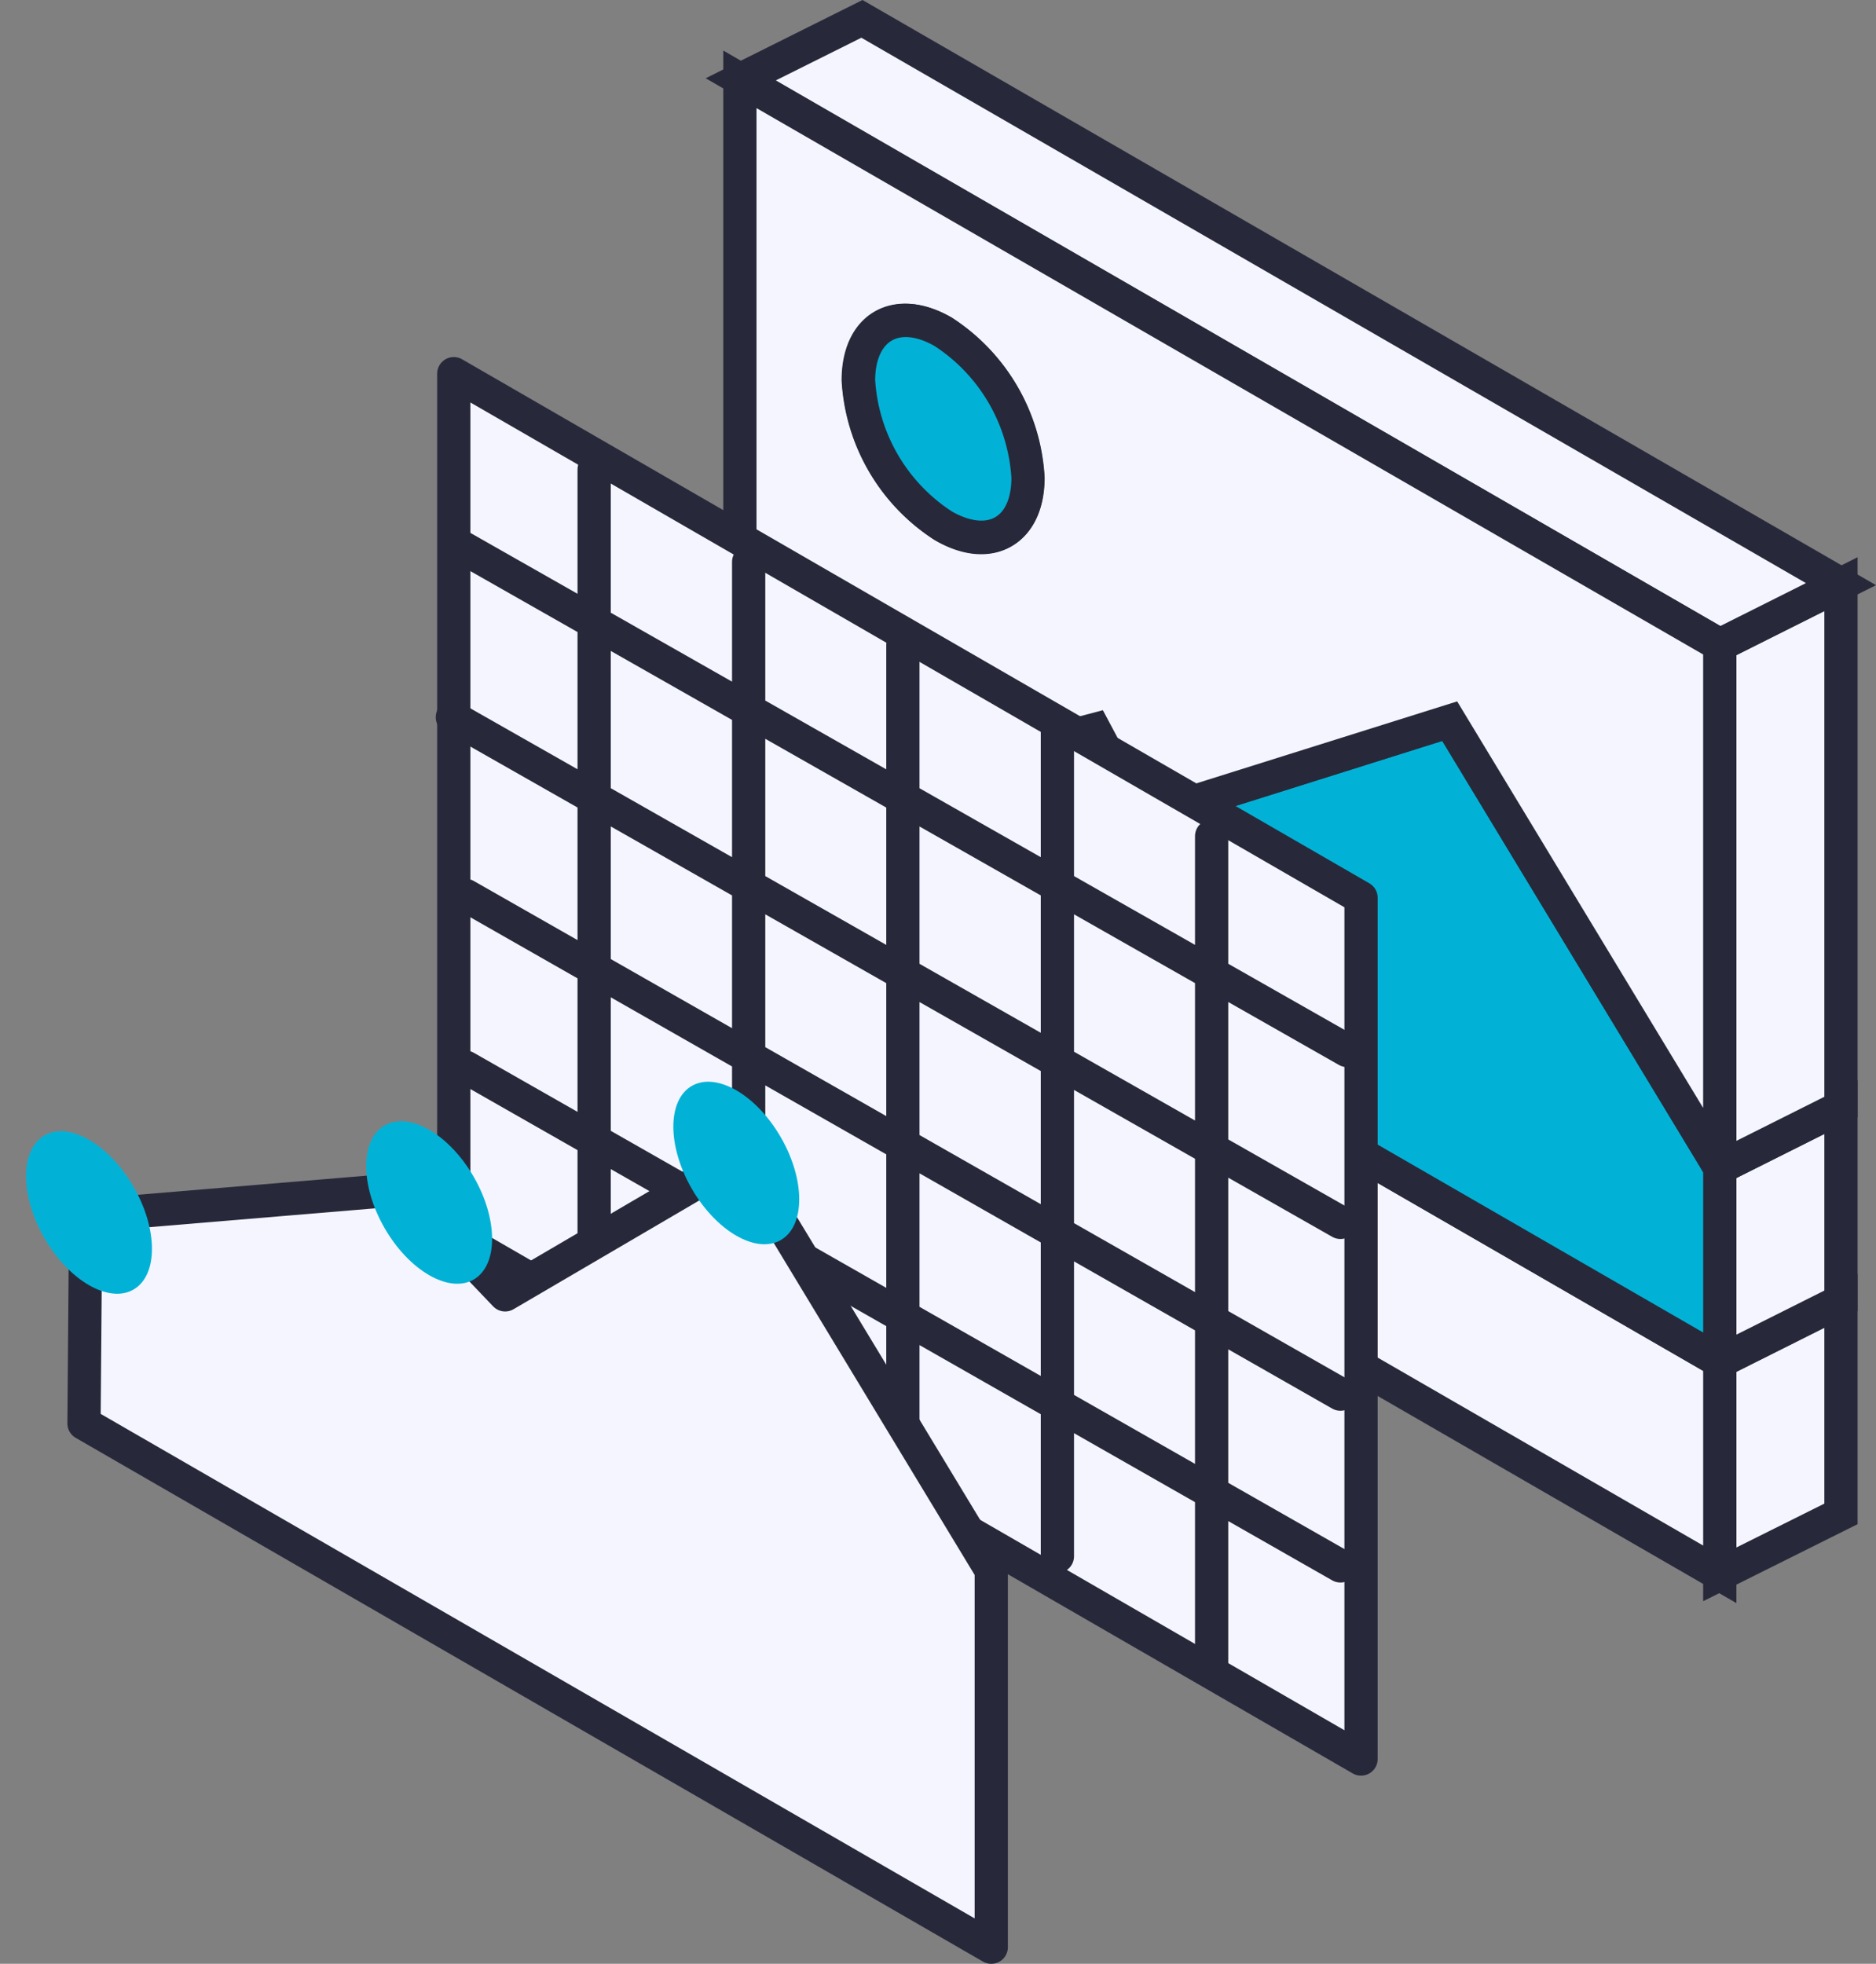
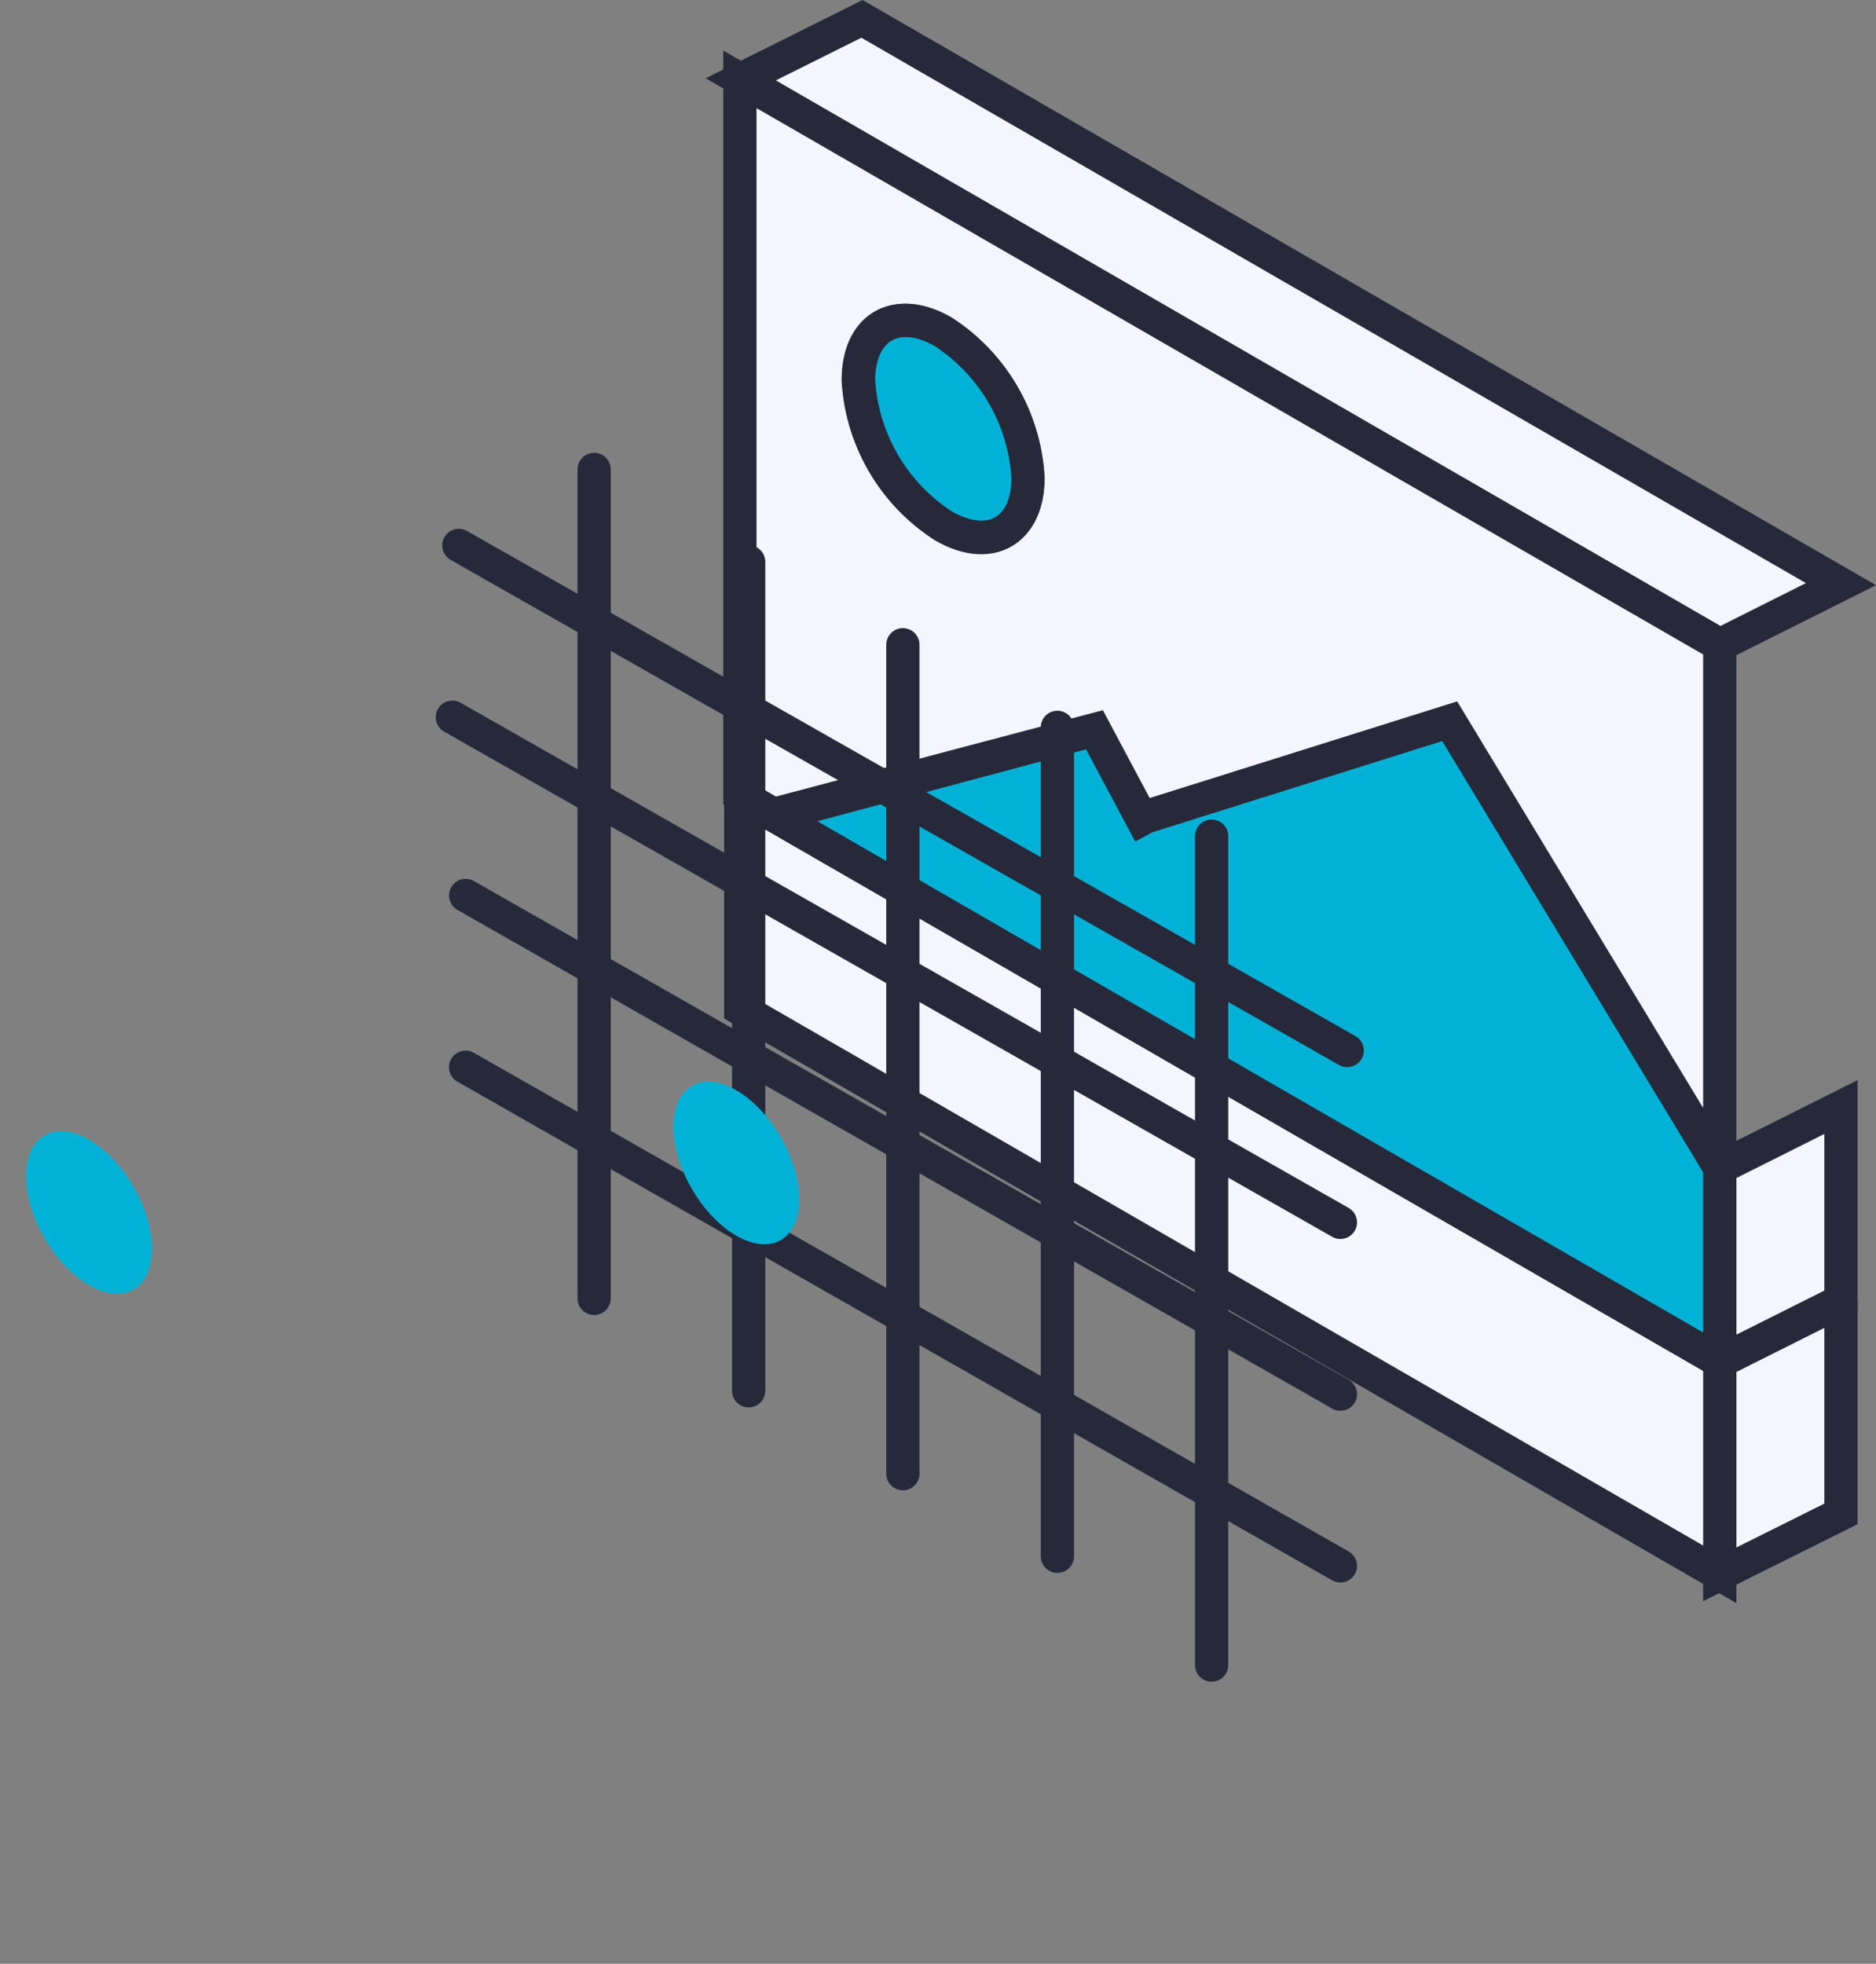
<svg xmlns="http://www.w3.org/2000/svg" width="84.649" height="88.601" viewBox="0 0 84.649 88.601">
  <rect x="0" y="0" width="84.649" height="88.601" fill="#808080" stroke="none" />
  <g id="Group_267210" data-name="Group 267210" transform="translate(6281.267 4028.851)">
-     <path id="Path_306354" data-name="Path 306354" d="M92.818,82.473v9.6L87.35,94.8V85.2l5.468-2.74Z" transform="translate(-6291.017 -4052.621)" fill="#f5f5ff" stroke="#27293b" stroke-width="1.5" />
+     <path id="Path_306354" data-name="Path 306354" d="M92.818,82.473v9.6L87.35,94.8V85.2l5.468-2.74" transform="translate(-6291.017 -4052.621)" fill="#f5f5ff" stroke="#27293b" stroke-width="1.5" />
    <path id="Path_306355" data-name="Path 306355" d="M92.818,75.613v8.731l-5.468,2.74V78.34l5.468-2.74Z" transform="translate(-6291.017 -4054.505)" fill="#f5f5ff" stroke="#27293b" stroke-width="1.5" />
-     <path id="Path_306356" data-name="Path 306356" d="M92.818,57.09V80.682l-5.468,2.74V59.83Z" transform="translate(-6291.017 -4059.586)" fill="#f5f5ff" stroke="#27293b" stroke-width="1.5" />
    <path id="Path_306357" data-name="Path 306357" d="M102.334,62.584l-5.468,2.74L52.69,39.808l5.468-2.728ZM96.866,97.659v9.6L52.69,81.753v-9.61l1.517.879L96.866,97.646Z" transform="translate(-6300.533 -4065.08)" fill="#f5f5ff" stroke="#27293b" stroke-width="1.5" />
    <path id="Path_306358" data-name="Path 306358" d="M70.5,66.337l.14-.076L84.354,61.94,96.539,82.078v8.743L53.88,66.2l14.479-3.875Z" transform="translate(-6300.206 -4058.255)" fill="#02b2d6" stroke="#27293b" stroke-width="1.5" />
    <path id="Path_306359" data-name="Path 306359" d="M96.874,64.736V88.315L84.689,68.178,70.937,72.5l-.14.076L68.656,68.56,54.177,72.384,52.66,71.5V39.22ZM65.648,57.191a8.425,8.425,0,0,0-3.824-6.577C59.721,49.4,58,50.372,58,52.794a8.4,8.4,0,0,0,3.824,6.564C63.94,60.607,65.648,59.6,65.648,57.191Z" transform="translate(-6300.542 -4064.492)" fill="#f5f5ff" stroke="#27293b" stroke-width="1.5" />
    <path id="Path_306360" data-name="Path 306360" d="M60.684,48.271a8.425,8.425,0,0,1,3.824,6.577c0,2.409-1.708,3.378-3.824,2.167A8.4,8.4,0,0,1,56.86,50.45C56.873,48.067,58.581,47.06,60.684,48.271Z" transform="translate(-6299.388 -4062.149)" fill="#02b2d6" stroke="#27293b" stroke-width="1.5" />
-     <path id="Path_306364" data-name="Path 306364" d="M83.468,112.144,42.53,88.5V49.64L83.468,73.283Z" transform="translate(-6303.322 -4061.632)" fill="#f5f5ff" stroke="#27293b" stroke-linecap="round" stroke-linejoin="round" stroke-width="1.5" />
    <path id="Path_306365" data-name="Path 306365" d="M48.878,53.03v37.4M55.85,57.2v37.4m6.959-33.661v37.4m6.972-33.673v37.4M76.74,69.574v37.4M42.773,56.459,82.858,79.247M42.48,64.208,82.552,87M43.079,72.25l39.473,22.5M43.079,80l39.473,22.5" transform="translate(-6303.336 -4060.701)" fill="none" stroke="#27293b" stroke-linecap="round" stroke-linejoin="round" stroke-width="1.5" />
-     <path id="Path_306366" data-name="Path 306366" d="M70.378,113.022,29.44,89.392l.076-9.368,14.377-1.2,4.55,4.767L59.086,77.36,70.378,96.019Z" transform="translate(-6306.917 -4054.021)" fill="#f5f5ff" stroke="#27293b" stroke-linecap="round" stroke-linejoin="round" stroke-width="1.5" />
    <ellipse id="Ellipse_3381" data-name="Ellipse 3381" cx="2.32" cy="4.015" rx="2.32" ry="4.015" transform="translate(-6281.267 -3976.464) rotate(-30)" fill="#02b2d6" />
-     <ellipse id="Ellipse_3382" data-name="Ellipse 3382" cx="2.32" cy="4.015" rx="2.32" ry="4.015" transform="translate(-6265.919 -3976.915) rotate(-30)" fill="#02b2d6" />
    <ellipse id="Ellipse_3383" data-name="Ellipse 3383" cx="2.32" cy="4.015" rx="2.32" ry="4.015" transform="translate(-6252.061 -3978.697) rotate(-30)" fill="#02b2d6" />
  </g>
</svg>